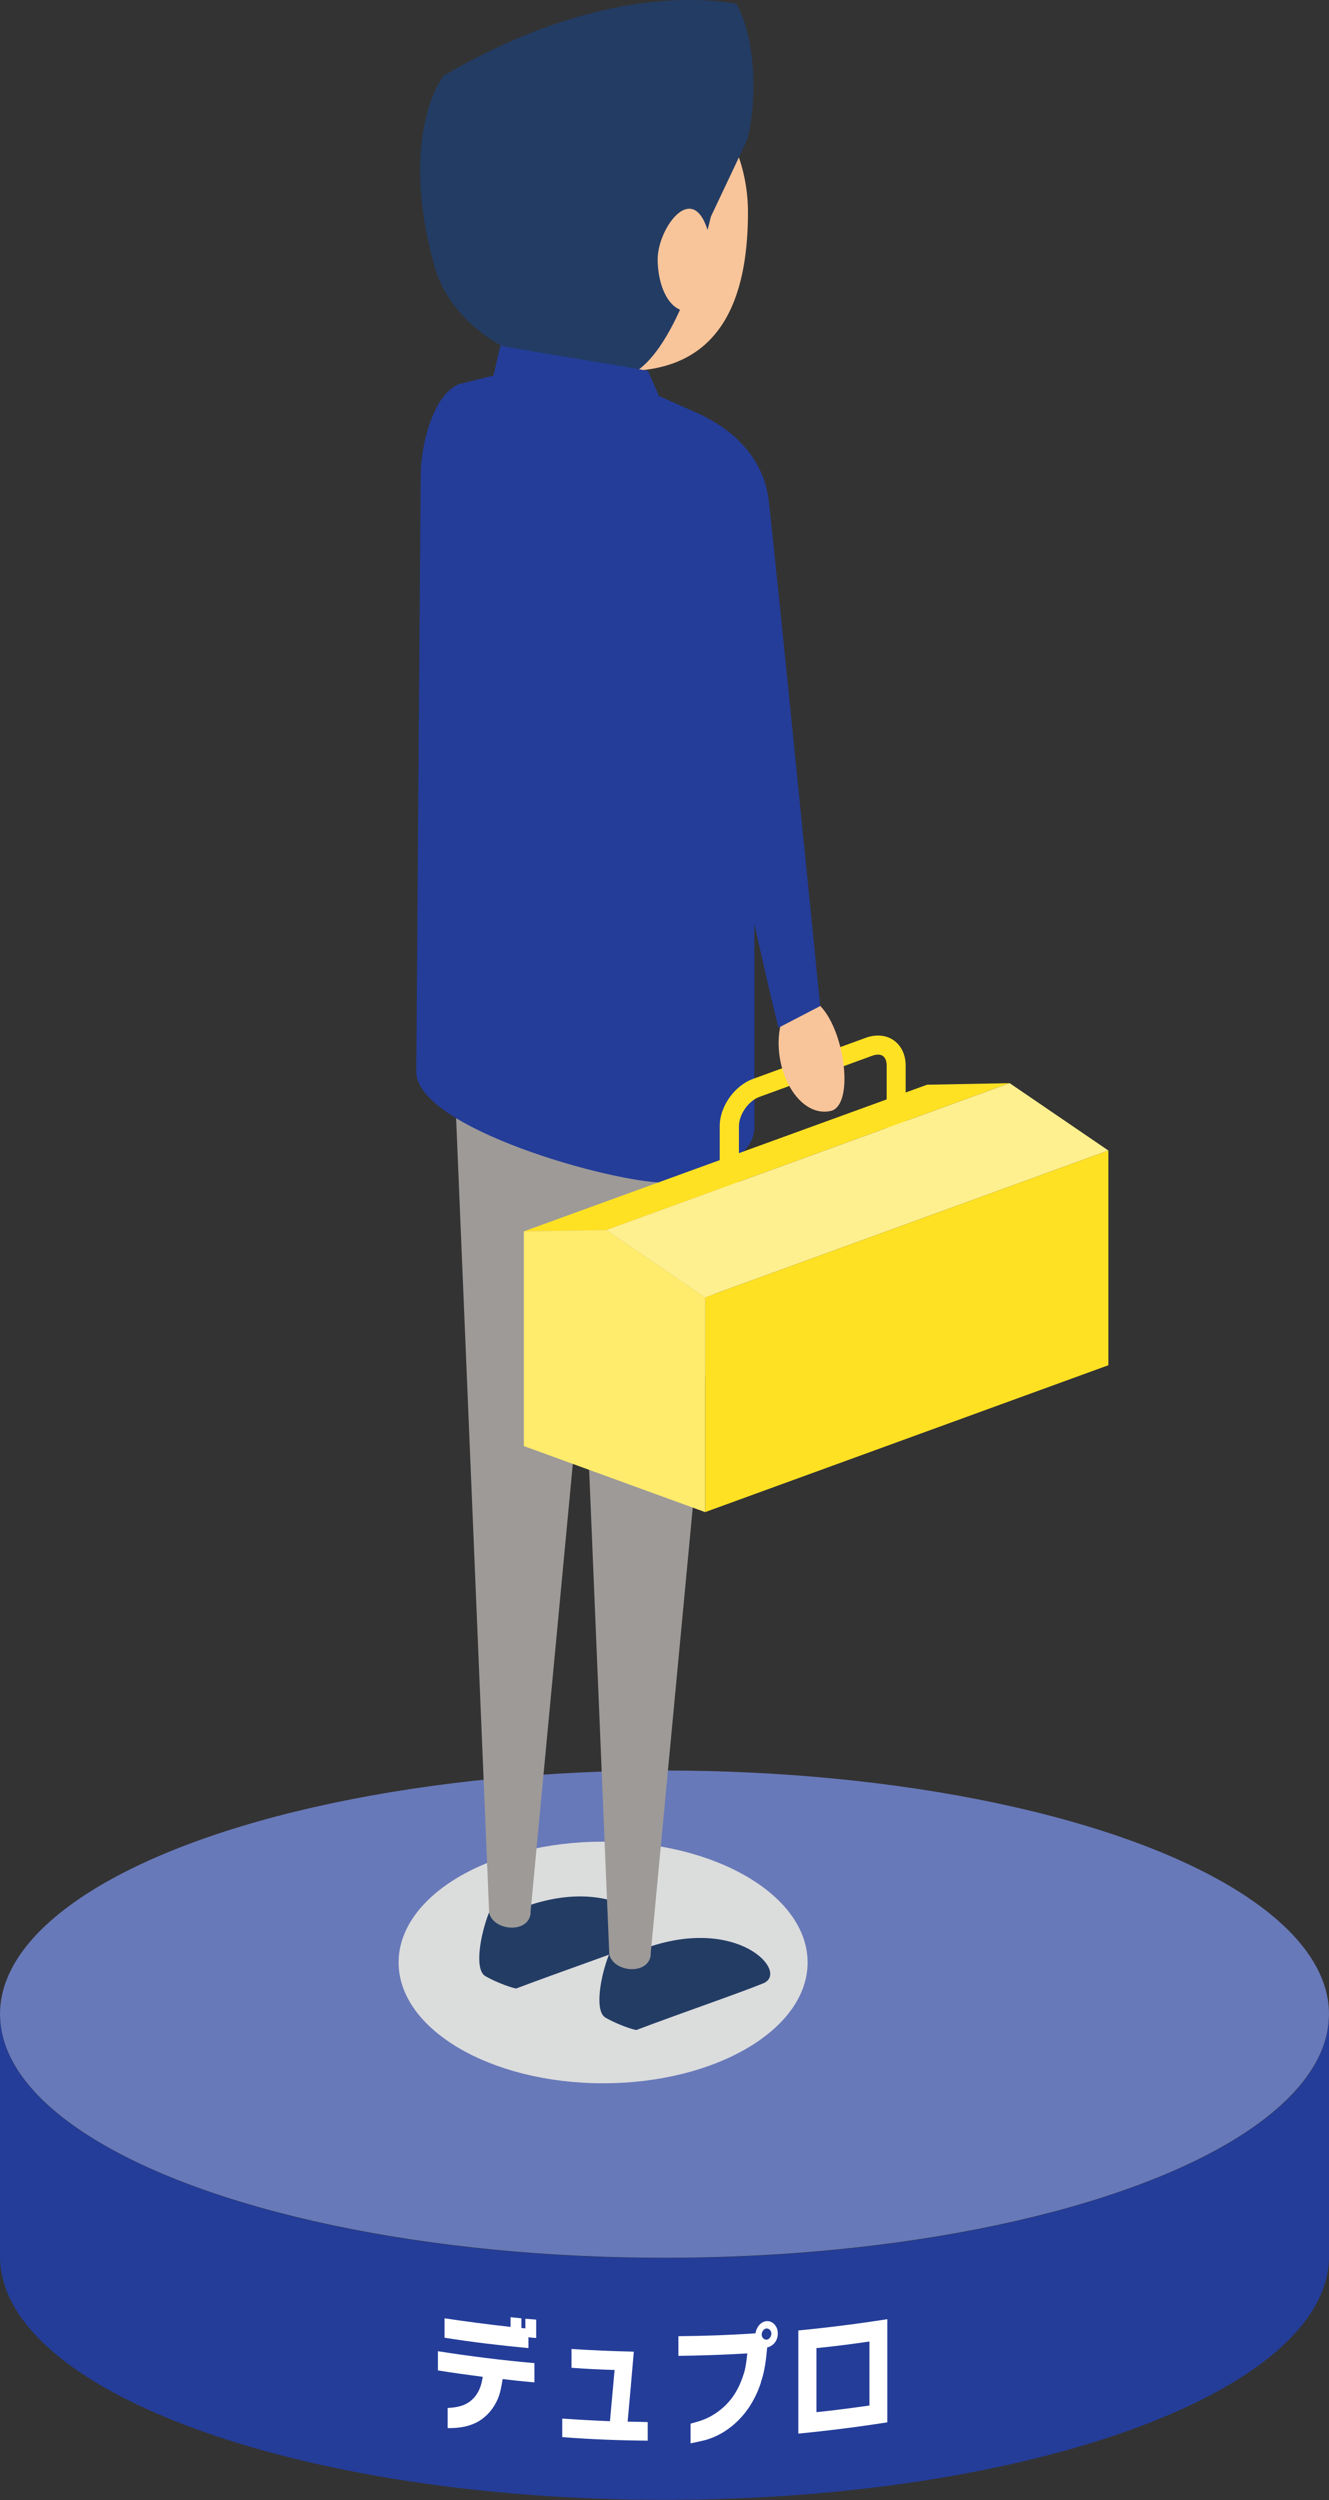
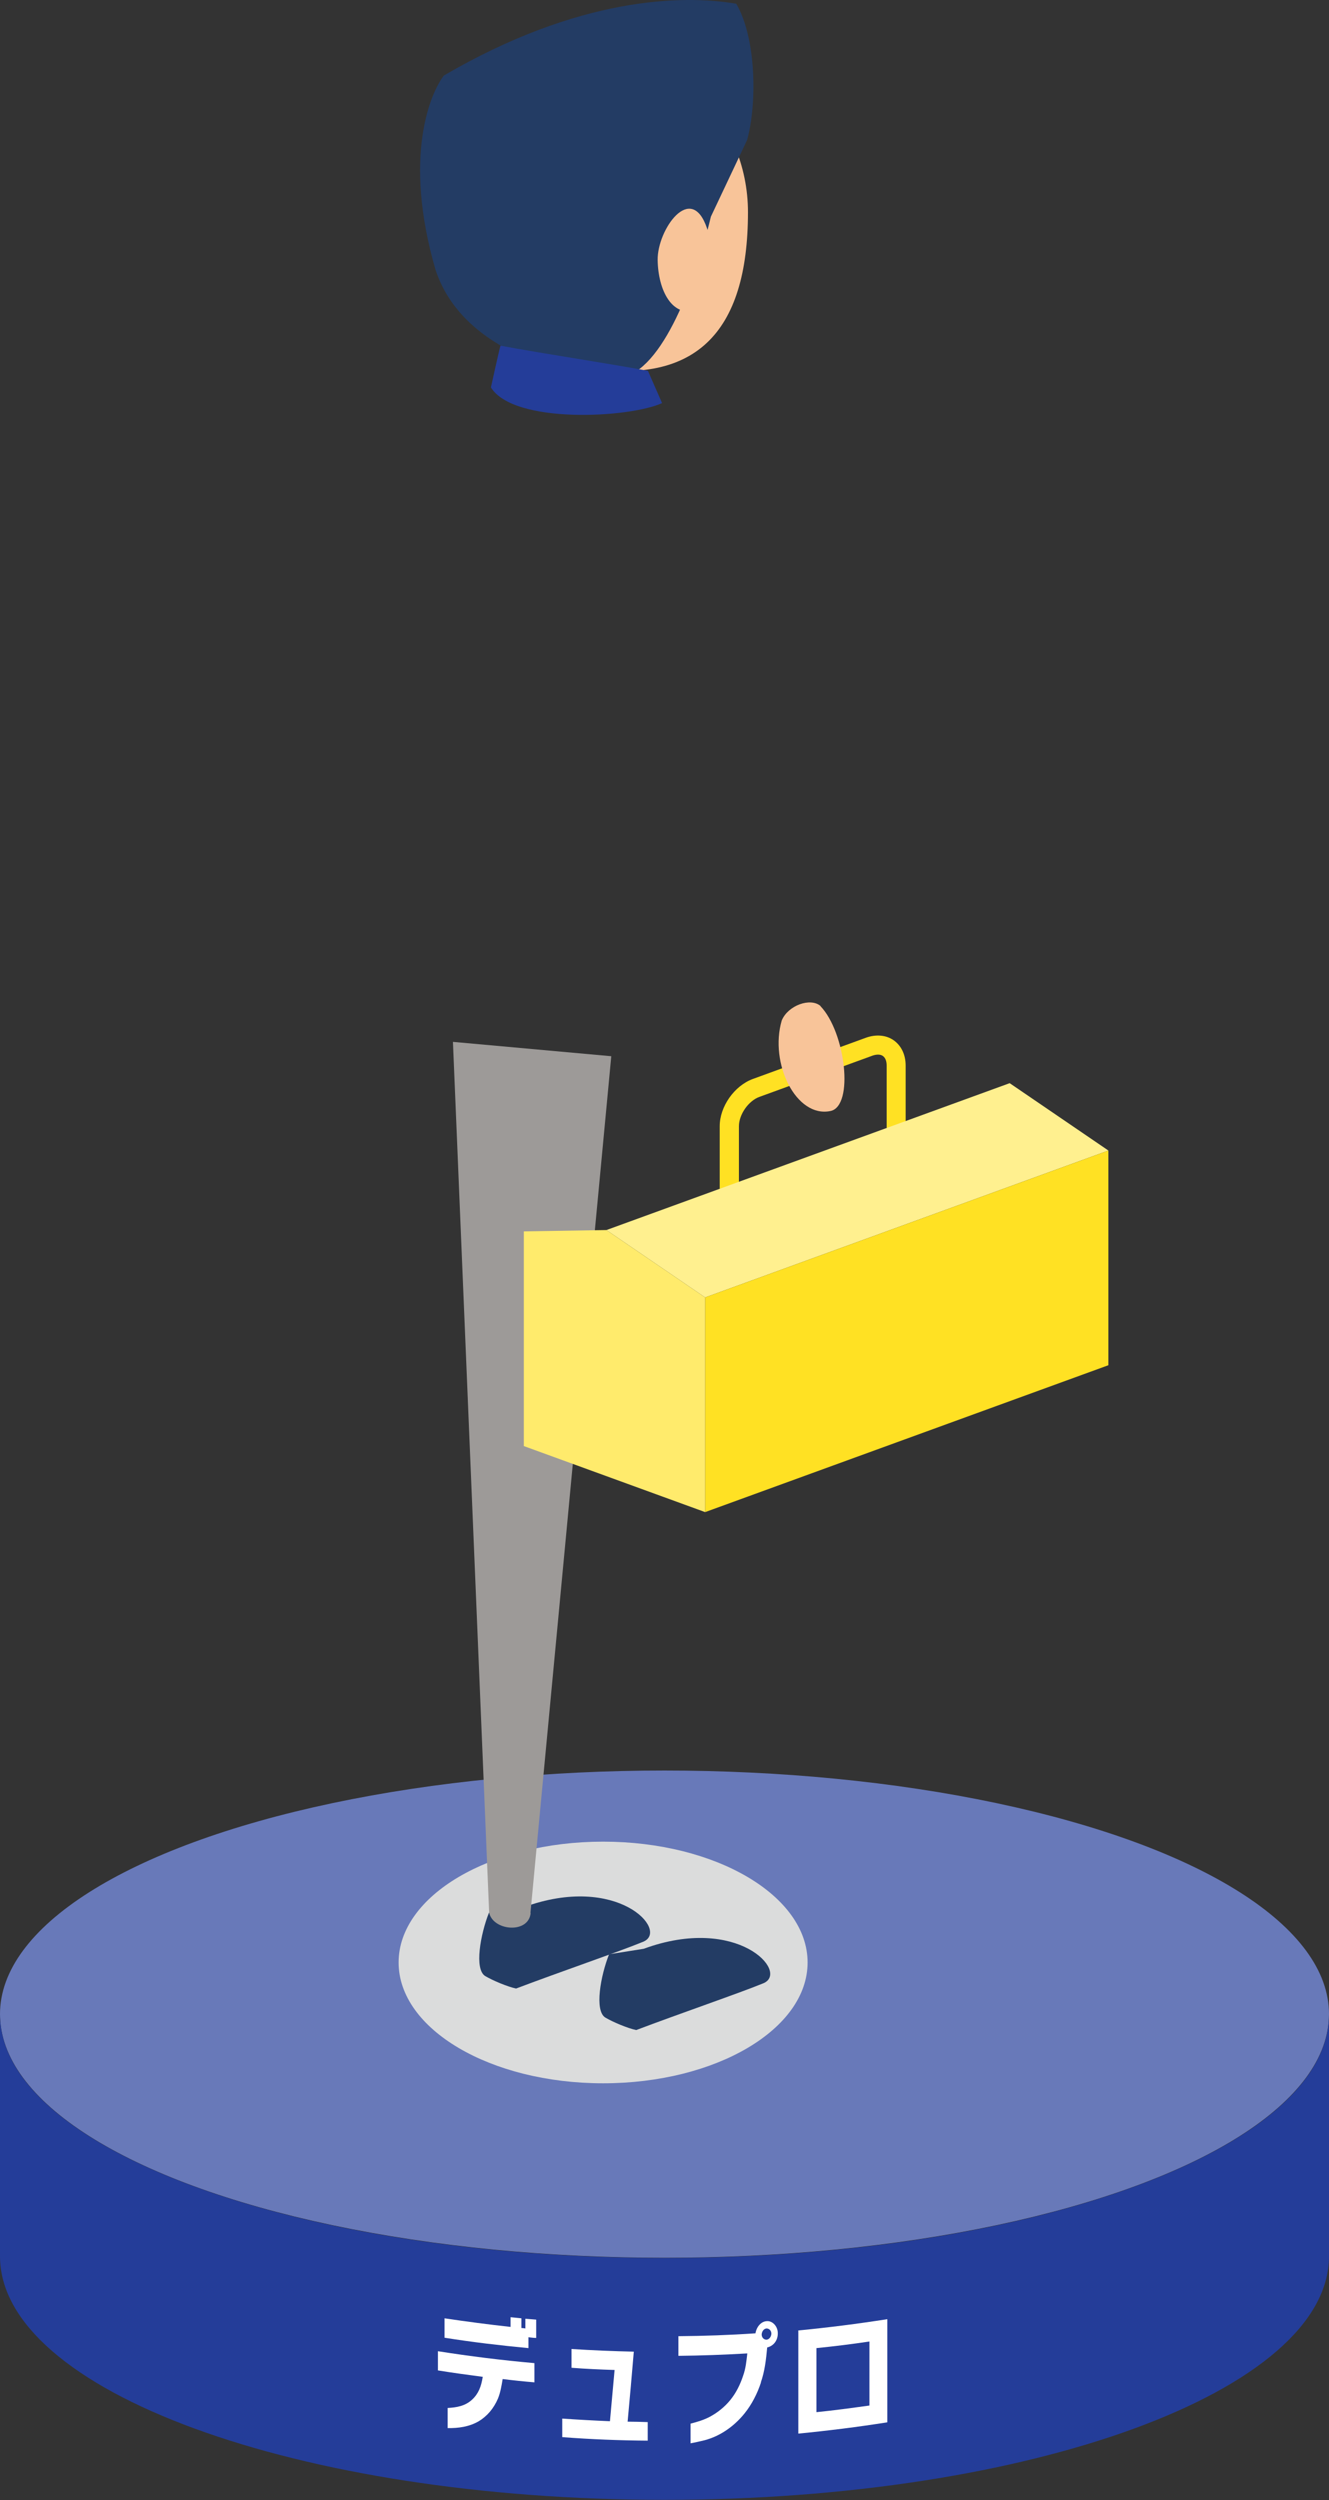
<svg xmlns="http://www.w3.org/2000/svg" viewBox="0 0 60.18 113.19">
  <rect x="0" y="0" width="60.18" height="113.19" fill="#333333" stroke="none" />
  <defs>
    <style>.cls-1{fill:#f8c499;}.cls-2{fill:#6879b9;}.cls-3{fill:#fff;}.cls-4{fill:#fff08f;}.cls-5{fill:#ffe123;}.cls-6{fill:#ffeb6c;}.cls-7{fill:#9d9a98;}.cls-8{fill:#243d99;}.cls-9{fill:#233c64;}.cls-10{fill:#dbdcdc;mix-blend-mode:multiply;}.cls-11{isolation:isolate;}</style>
  </defs>
  <g class="cls-11">
    <g id="back">
      <g>
        <g>
          <ellipse class="cls-2" cx="30.09" cy="91.19" rx="30.09" ry="11.03" />
          <path class="cls-8" d="M60.18,102.15c0,6.09-13.47,11.03-30.09,11.03S0,108.25,0,102.15v-10.96C0,97.29,13.47,102.23,30.09,102.23s30.09-4.94,30.09-11.03v10.96Z" />
        </g>
        <g>
          <path class="cls-10" d="M36.57,88.85c0-3.02-4.15-5.47-9.26-5.47-5.11,0-9.26,2.45-9.26,5.47,0,3.02,4.15,5.47,9.26,5.47,5.11,0,9.26-2.45,9.26-5.47Z" />
          <path class="cls-9" d="M22.14,86.6c-.38,.96-.68,2.57-.16,2.87,.32,.19,1,.48,1.39,.56,1.95-.74,4.72-1.69,5.76-2.12,1.19-.5-1.17-3.12-5.42-1.56l-1.57,.25Z" />
-           <path class="cls-7" d="M24.02,86.61l3.66-38.79-7.17-.65,1.64,39.43c.19,.83,1.79,.96,1.88,.01Z" />
+           <path class="cls-7" d="M24.02,86.61l3.66-38.79-7.17-.65,1.64,39.43c.19,.83,1.79,.96,1.88,.01" />
          <path class="cls-9" d="M27.58,88.48c-.38,.96-.68,2.57-.16,2.87,.32,.19,1,.48,1.39,.56,1.95-.74,4.72-1.69,5.76-2.12,1.19-.5-1.17-3.12-5.42-1.56l-1.57,.25Z" />
-           <path class="cls-7" d="M29.46,88.49l3.66-38.79-7.17-.65,1.64,39.43c.19,.83,1.79,.96,1.88,.01Z" />
-           <path class="cls-8" d="M30.17,53.55c-2.48,0-11.32-2.49-11.32-5.03l.2-26.99c0-1.27,.51-3.63,1.74-4.14l2.73-.68c1.22-.33,2.94-.09,4.43,.38l3.78,1.68c1.5,.68,2.43,2.54,2.43,4.24v28.05c0,1.42-2.51,2.48-3.99,2.48Z" />
          <path class="cls-1" d="M33.87,9.61c0-4.24-3.44-7.69-7.69-7.69s-6.37,3.91-6.15,8.14c.2,3.84,2.25,5.84,6.15,6.53,5.28,.98,7.69-1.49,7.69-6.99Z" />
          <path class="cls-9" d="M33.83,6.34l-1.64,3.47c-.78,3.27-2.36,7.25-4.24,7.29-1.66,.04-6.93-.91-8.23-4.89-1.5-5.17-.2-8.04,.38-8.79C26.19-.14,30.92-.25,33.34,.17c.92,1.58,.94,4.56,.49,6.17Z" />
          <path class="cls-1" d="M31.65,14.02c-1.21,.44-1.85-.88-1.87-2.25s1.52-3.57,2.24-1.42c.38,1.14-.23,2.68-.37,3.67Z" />
          <path class="cls-8" d="M22.66,15.66c-.04,.11-.43,1.88-.43,1.88,1.03,1.67,6.26,1.39,7.75,.71l-.64-1.46c-1.92-.36-4.76-.78-6.68-1.14Z" />
        </g>
        <g>
-           <polygon class="cls-5" points="27.46 55.69 45.72 49.04 41.98 49.11 23.72 55.75 27.46 55.69" />
          <path class="cls-5" d="M33.45,53.82h-.86v-2.83c0-.89,.66-1.83,1.5-2.14l5.13-1.87c.45-.16,.91-.12,1.25,.12,.34,.24,.54,.65,.54,1.14v2.83h-.86v-2.83c0-.2-.06-.35-.17-.43-.11-.08-.28-.08-.46-.02l-5.13,1.87c-.5,.18-.93,.8-.93,1.33v2.83Z" />
          <polygon class="cls-4" points="27.46 55.69 45.72 49.04 50.19 52.09 31.93 58.74 27.46 55.69" />
          <polygon class="cls-5" points="50.19 52.09 31.93 58.74 31.93 68.46 50.19 61.81 50.19 52.09" />
          <polygon class="cls-6" points="31.93 58.74 27.46 55.69 23.72 55.75 23.72 65.47 31.93 68.46 31.93 58.74" />
        </g>
        <path class="cls-1" d="M37.15,45.55c1.14,1.19,1.53,4.52,.46,4.75-1.56,.33-2.78-2.16-2.21-4.1,.28-.68,1.3-1.05,1.76-.65Z" />
-         <path class="cls-8" d="M31.73,18.78c1.9,.89,2.88,2.32,3.07,3.82,.2,1.5,2.34,22.95,2.34,22.95l-1.89,.98c-.78-3.06-4.1-18.21-4.42-20.81s-.03-5.75,.89-6.94Z" />
        <g>
          <path class="cls-3" d="M22.76,107.72c-.05,.3-.1,.6-.21,.87-.19,.45-.49,.8-.87,1.03-.43,.25-.92,.32-1.41,.31,0-.3,0-.6,0-.91,.41-.02,.8-.09,1.11-.38,.29-.27,.41-.59,.48-1.03-.68-.09-1.35-.18-2.03-.29v-.87c1.45,.23,2.91,.41,4.37,.54v.87c-.48-.04-.96-.09-1.44-.15Zm1.17-1.91v.5c-1.27-.12-2.54-.27-3.8-.47v-.88c.99,.15,1.99,.28,2.99,.39v-.44c.16,.02,.33,.03,.49,.05,0,.15,0,.29,0,.44,.06,0,.12,.01,.18,.02,0-.15,0-.29,0-.44,.16,.01,.33,.03,.49,.04v.83c-.11,0-.23-.02-.34-.03Z" />
          <path class="cls-3" d="M25.46,110.34v-.84c.72,.05,1.44,.09,2.16,.12,.07-.77,.14-1.54,.21-2.32-.65-.02-1.3-.05-1.95-.1v-.85c.94,.06,1.88,.1,2.82,.12-.09,1.06-.18,2.11-.28,3.17,.3,0,.61,.01,.91,.02v.84c-1.29-.01-2.58-.06-3.87-.16Z" />
          <path class="cls-3" d="M34.46,107.86c-.17,.52-.42,1-.74,1.4-.49,.61-1.13,1.04-1.81,1.22-.21,.05-.42,.1-.64,.14v-.89c.31-.08,.61-.17,.89-.32,.33-.18,.65-.43,.91-.75,.26-.32,.45-.7,.58-1.1,.12-.33,.15-.66,.19-1.01-1.04,.06-2.08,.1-3.12,.11v-.89c1.16-.01,2.33-.05,3.49-.13,.05-.3,.25-.53,.5-.55,.27-.03,.52,.24,.51,.56,0,.33-.21,.57-.48,.63-.05,.54-.11,1.08-.29,1.59Zm.25-2.44c-.12,.01-.21,.13-.22,.27,0,.14,.1,.24,.22,.24,.11-.01,.21-.12,.22-.27,0-.14-.1-.24-.22-.24Z" />
          <path class="cls-3" d="M36.15,110.18c0-1.56,0-3.11,0-4.67,1.35-.13,2.69-.3,4.03-.51v4.67c-1.34,.21-2.68,.38-4.03,.51Zm3.22-4.17c-.8,.12-1.6,.22-2.4,.3,0,.97,0,1.93,0,2.9,.8-.08,1.6-.19,2.4-.3,0-.97,0-1.93,0-2.9Z" />
        </g>
      </g>
    </g>
  </g>
</svg>